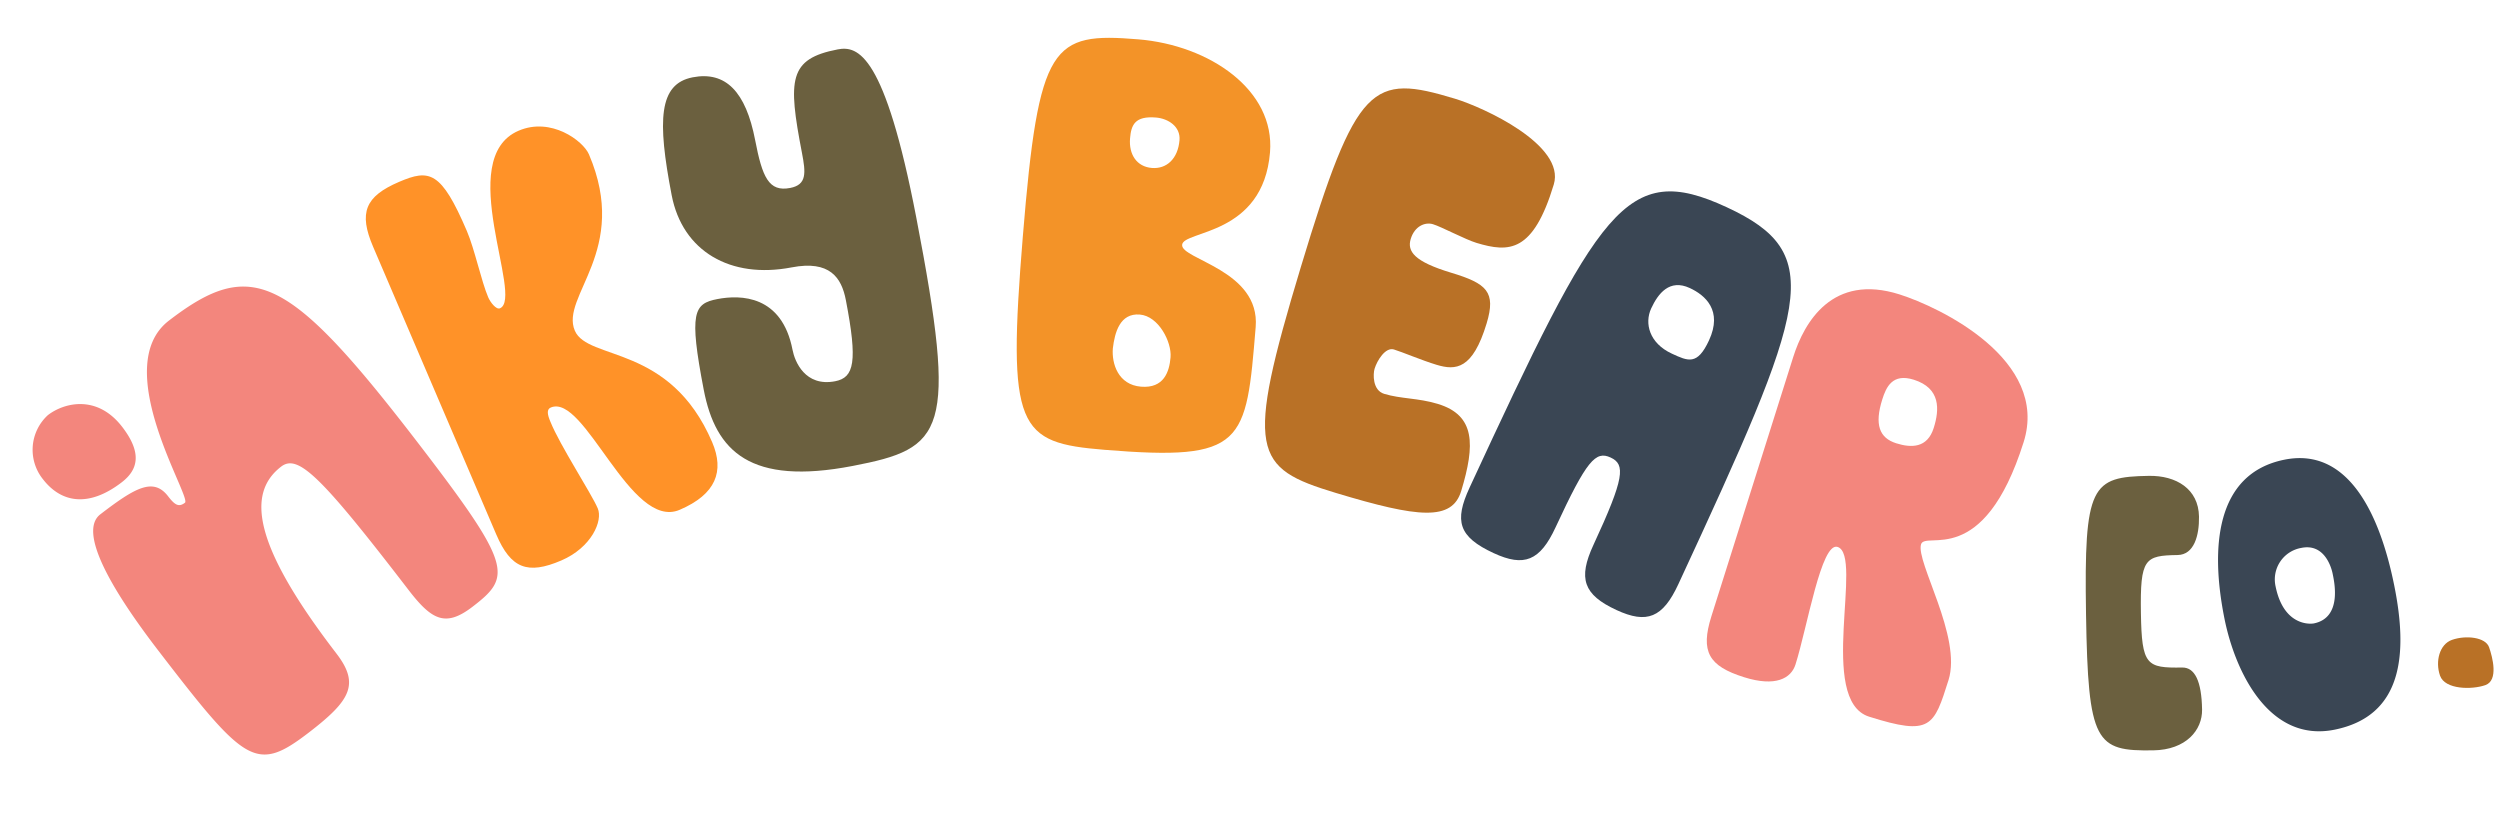
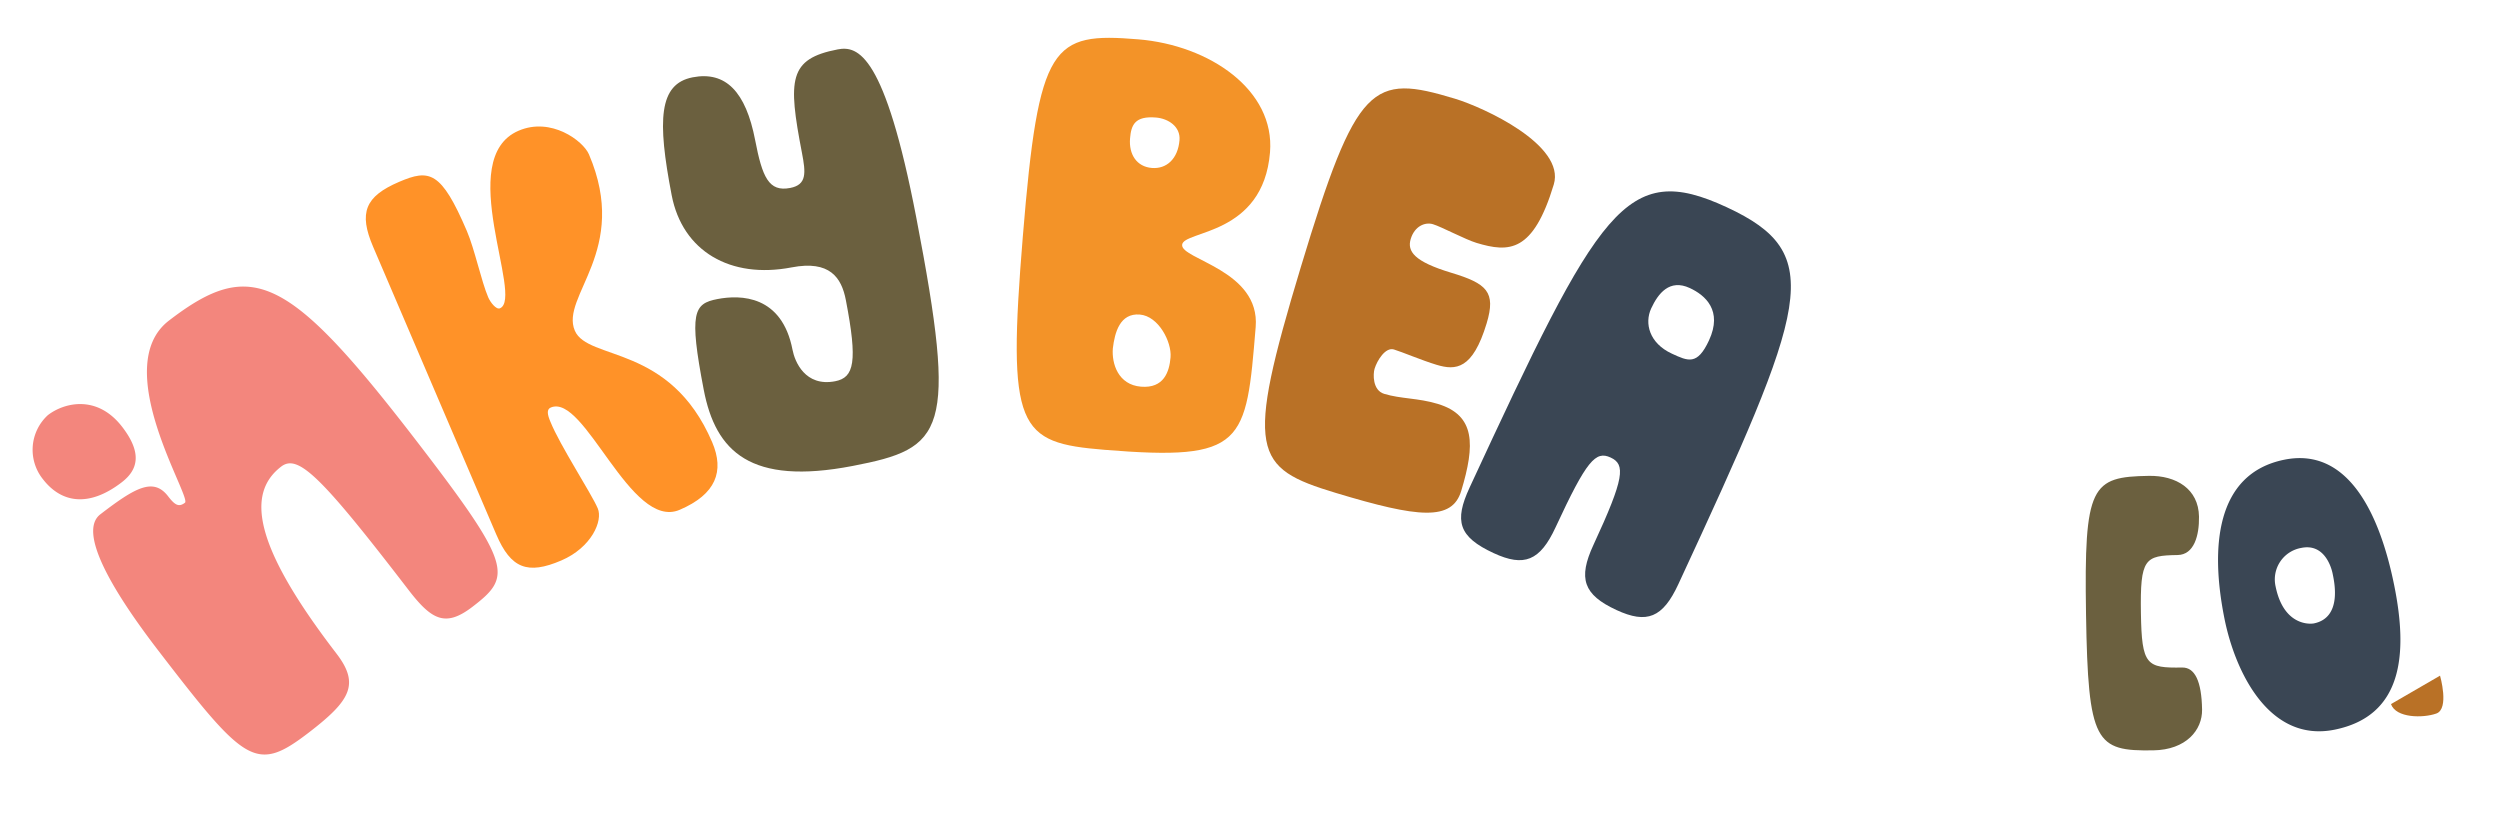
<svg xmlns="http://www.w3.org/2000/svg" viewBox="0 0 847.932 280.371" height="280.371" width="847.932">
  <g transform="matrix(0.819, -0.574, 0.574, 0.819, -17978.496, 530.049)" data-name="Group 1296" id="Group_1296">
    <path fill="#f3867d" transform="translate(14905.999 10005)" d="M36.406,89.567c-1.189-27.112,1.064-48.583,10.43-49,14.953-.653,21.978.037,22.331,8.21.17,3.787.827,5.155,3.421,5.042,2.989-.129,5.279-52.565,31-53.7,35.289-1.546,42.2,10.334,45.369,82.5,2.307,52.632.033,55.325-16.715,56.061-11.561.507-13.963-4.178-14.537-17.139-2.141-48.845-4.2-59.341-11.378-59.025-14.953.657-23.042,16.595-21.022,62.646.582,13.157-5.3,15.813-23.038,16.591-22.531.989-23.728-3.55-25.861-52.2M37.728,19.6A15.94,15.94,0,0,1,51.571,2.811C58.55,2.5,69.317,6.623,69.928,20.582c.5,11.361-4.136,14.961-10.916,15.26C44.658,36.474,38.16,29.565,37.728,19.6" data-name="Path 1667" id="Path_1667" />
    <path fill="#ff9228" transform="translate(14994.053 10009.229)" d="M64.812,119.029l21.8-103.9c2.581-12.3,7.549-15.543,19.85-12.966,10.937,2.295,13.805,5.142,9.258,26.821-1.393,6.639-5.753,16.736-6.984,22.593-.366,1.758-.241,5.047,1.127,5.333,8.788,1.846,16.324-50.607,39.761-45.689,11.719,2.457,15.938,15.373,14.915,20.257-7.3,34.765-35.617,33.713-38.24,46.213-2.295,10.937,23.9,22.14,16.441,57.686-2.212,10.546-9.1,15.219-22.19,12.475-17.771-3.729-3.592-50.915-15.9-53.5-1.563-.328-2.324,1.347-2.856,3.887-1.954,8.356-2.569,27.8-3.716,33.268-.944,4.494-9.366,9.661-20.3,7.366-12.109-2.54-15.543-7.545-12.962-19.85" data-name="Path 1668" id="Path_1668" />
    <path fill="#6b603f" transform="translate(15056.614 10030.3)" d="M88.038,98.121C98.971,73.72,102.03,72.248,109.5,75.6c7.283,3.263,18.706,11.436,10.958,28.741-1.634,3.642-3.745,12.749,5.724,16.99,6.011,2.694,10.052-.956,18.777-20.448,3.184-7.1,3.326-14.25-8.692-19.638C116.962,72.6,109.089,55.512,117,37.853c10.6-23.674,18.05-33.46,28.8-28.646,10.38,4.648,11.951,14.321,5.1,29.61-5.221,11.66-6.327,17.069.412,20.082,5.279,2.369,7.275-1.11,10.126-7.483,10.359-23.129,14.591-28.667,30.072-21.733,6.377,2.852,12.147,10.467-10.937,62.006-30.429,67.925-37.055,69.542-66.013,56.577C82.322,133.83,79.308,117.609,88.038,98.121" data-name="Path 1669" id="Path_1669" />
    <path fill="#f39328" transform="translate(15123.829 10080.397)" d="M139.4,67.412c41.944-50.5,47.718-50.894,70.282-32.15,18.727,15.551,28.143,40.755,14.633,57.026-18.233,21.953-39.238,4.764-42.426,8.6s16.794,22.248,4.431,37.139c-25.374,30.546-29.2,35.151-65.884,4.681-22.722-18.869-23.109-24.643,18.964-75.3m17.4,62.438c3.313-3.991,4.677-13.751-.233-17.829-5.221-4.336-10.476.121-14.071,4.136-3.317,3.991-5.629,11.149.358,16.121s10.758,1.413,13.947-2.428M201.54,71.3c2.935-3.533,1.089-8.177-2.137-10.854-5.529-4.589-8.335-2.773-11.27.757-3.442,4.145-3.683,9.129.308,12.442,3.833,3.188,9.021,2.569,13.1-2.345" data-name="Path 1670" id="Path_1670" />
    <path fill="#b97126" transform="translate(15169.706 10136.349)" d="M164.6,74.256c51.609-40.568,57.491-39.866,75.616-16.807,6.29,8,21.741,34.432,10.758,43.066C231.988,115.435,225.3,110.8,218.145,101.7c-2.465-3.139-6.6-11.307-8.451-13.66-1.725-2.195-5.458-3.068-9.066-.233-3.45,2.715-3.392,6.98,4.618,17.177,7.894,10.039,8.821,14.134.042,21.038-12.866,10.11-17.759,7.108-21.953,1.771-3.209-4.078-7.142-10.372-8.871-12.571-1.846-2.353-6.788-.245-9.141,1.6-1.413,1.11-4.785,5.537-2.2,8.834,3.7,4.706,8.6,7.707,12.916,13.2,8.26,10.509,2.461,18.623-10.4,28.737-8.468,6.655-17.1-.769-35.226-23.832S112.986,114.824,164.6,74.256" data-name="Path 1671" id="Path_1671" />
    <path fill="#3a4654" transform="translate(15199.355 10196.666)" d="M138.973,107.972c90.614-52.548,107.017-60.447,125.936-27.827s3.812,42.763-86.8,95.311c-10.875,6.306-16.5,4.955-22.207-4.88-6.206-10.7-4.581-16.258,6.29-22.564,21.749-12.608,24.572-16.092,21.77-20.926s-7.125-3.937-28.874,8.676c-10.875,6.306-16.5,4.955-22.207-4.884-6.605-11.39-4.78-16.6,6.09-22.9m95.12,5.728c9.661-5.6,7.757-13.265,4.855-18.27-3.8-6.56-9.852-4.664-14.687-1.862s-7.291,9.3-3.084,16.553c3.1,5.35,4.8,8.285,12.916,3.579" data-name="Path 1672" id="Path_1672" />
-     <path fill="#f3867d" transform="translate(15232.729 10246.514)" d="M147.673,140.951l73.175-56.065c9.977-7.641,27.253-15.6,41.695,3.247,8.734,11.407,29.016,47.39,5.737,65.231-36.116,27.665-44.4,5.363-48.362,8.393-4.909,3.762-6.6,33.713-18.8,43.054-13.144,10.072-15.834,12.134-29.182-5.288-11.286-14.728,29.98-45.839,24.277-53.288-3.521-4.589-23.936,16.329-34.553,24.46-3.957,3.039-9.989,2.382-16.786-6.489-7.645-9.977-7.179-15.609,2.8-23.254m98.4-9.033c5.229-4,9.677-9.673,3.858-17.276-4.614-6.015-9.1-3.342-12.583-.665-7.125,5.454-8.314,10.135-4.677,14.89,3.276,4.273,7.7,7.424,13.4,3.051" data-name="Path 1673" id="Path_1673" />
    <path fill="#6b603f" transform="translate(15303.521 10325.846)" d="M181.343,133.937c24.539-36.228,28.2-37.122,44.388-26.156,7.6,5.146,11.265,13.252,5.965,21.068-3.579,5.288-8.775,9.636-13.4,6.506-9.253-6.269-11.095-6.389-21.537,9.025-9.923,14.645-9.12,16.312.9,23.1,3.521,2.386,2.785,7.508-2.66,15.547-3.878,5.728-12.234,8.1-21.483,1.833-16.187-10.966-16.711-14.695,7.828-50.923" data-name="Path 1674" id="Path_1674" />
    <path fill="#3a4654" transform="translate(15342.052 10345.243)" d="M180.324,142.874c9.8-22.431,25.682-42.2,47.622-32.624,20.116,8.784,16.046,33.418,6.086,56.215-9.677,22.19-23.221,37.908-44.679,28.542-20.6-9-16.478-35.064-9.029-52.133m38.864,8.4c.956-2.195,3.529-10.072-3.666-13.211a10.846,10.846,0,0,0-14.658,5.649c-5.483,12.554,2.2,17.218,3.425,17.75,9.145,3.991,13.884-7.873,14.9-10.189" data-name="Path 1675" id="Path_1675" />
-     <path fill="#b97126" transform="translate(15383.632 10409.734)" d="M187.573,136.038c1.364-4.868,5.936-8.834,10.289-7.611,4.868,1.368,9.839,5.8,8.863,9.262s-3.8,11.087-8.414,9.794-12.105-6.576-10.738-11.444" data-name="Path 1676" id="Path_1676" />
+     <path fill="#b97126" transform="translate(15383.632 10409.734)" d="M187.573,136.038s-3.8,11.087-8.414,9.794-12.105-6.576-10.738-11.444" data-name="Path 1676" id="Path_1676" />
  </g>
</svg>